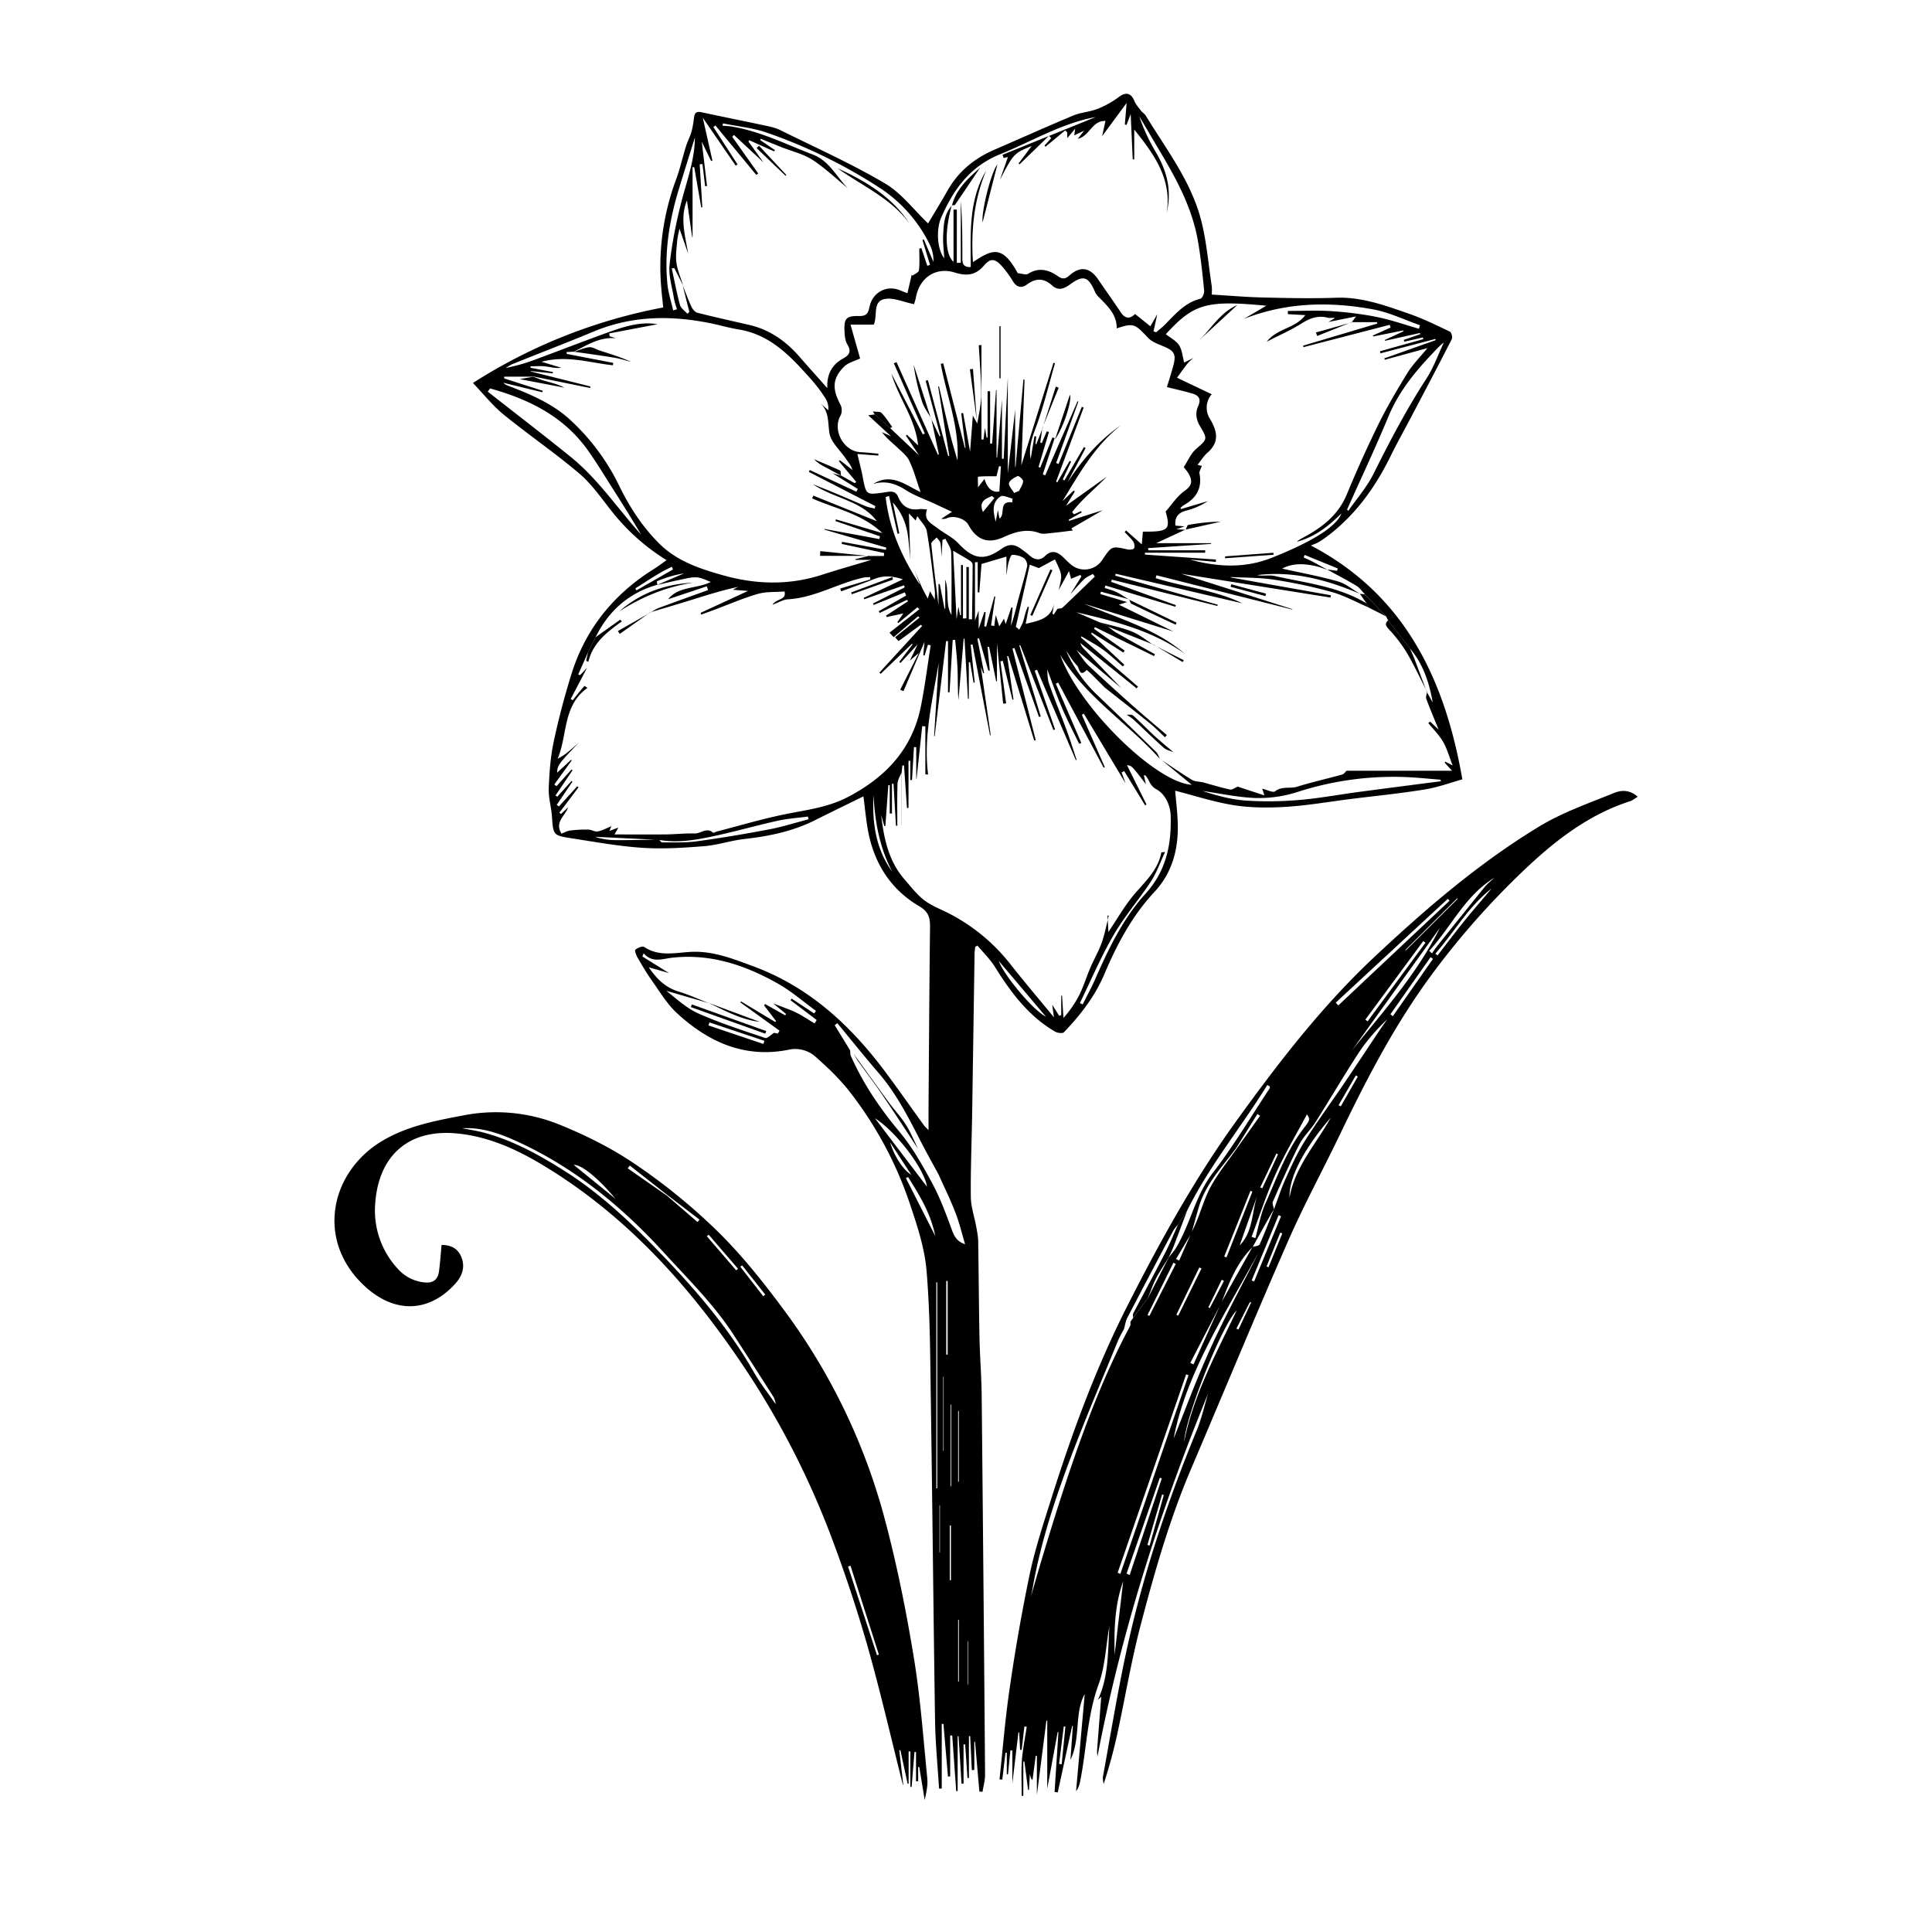
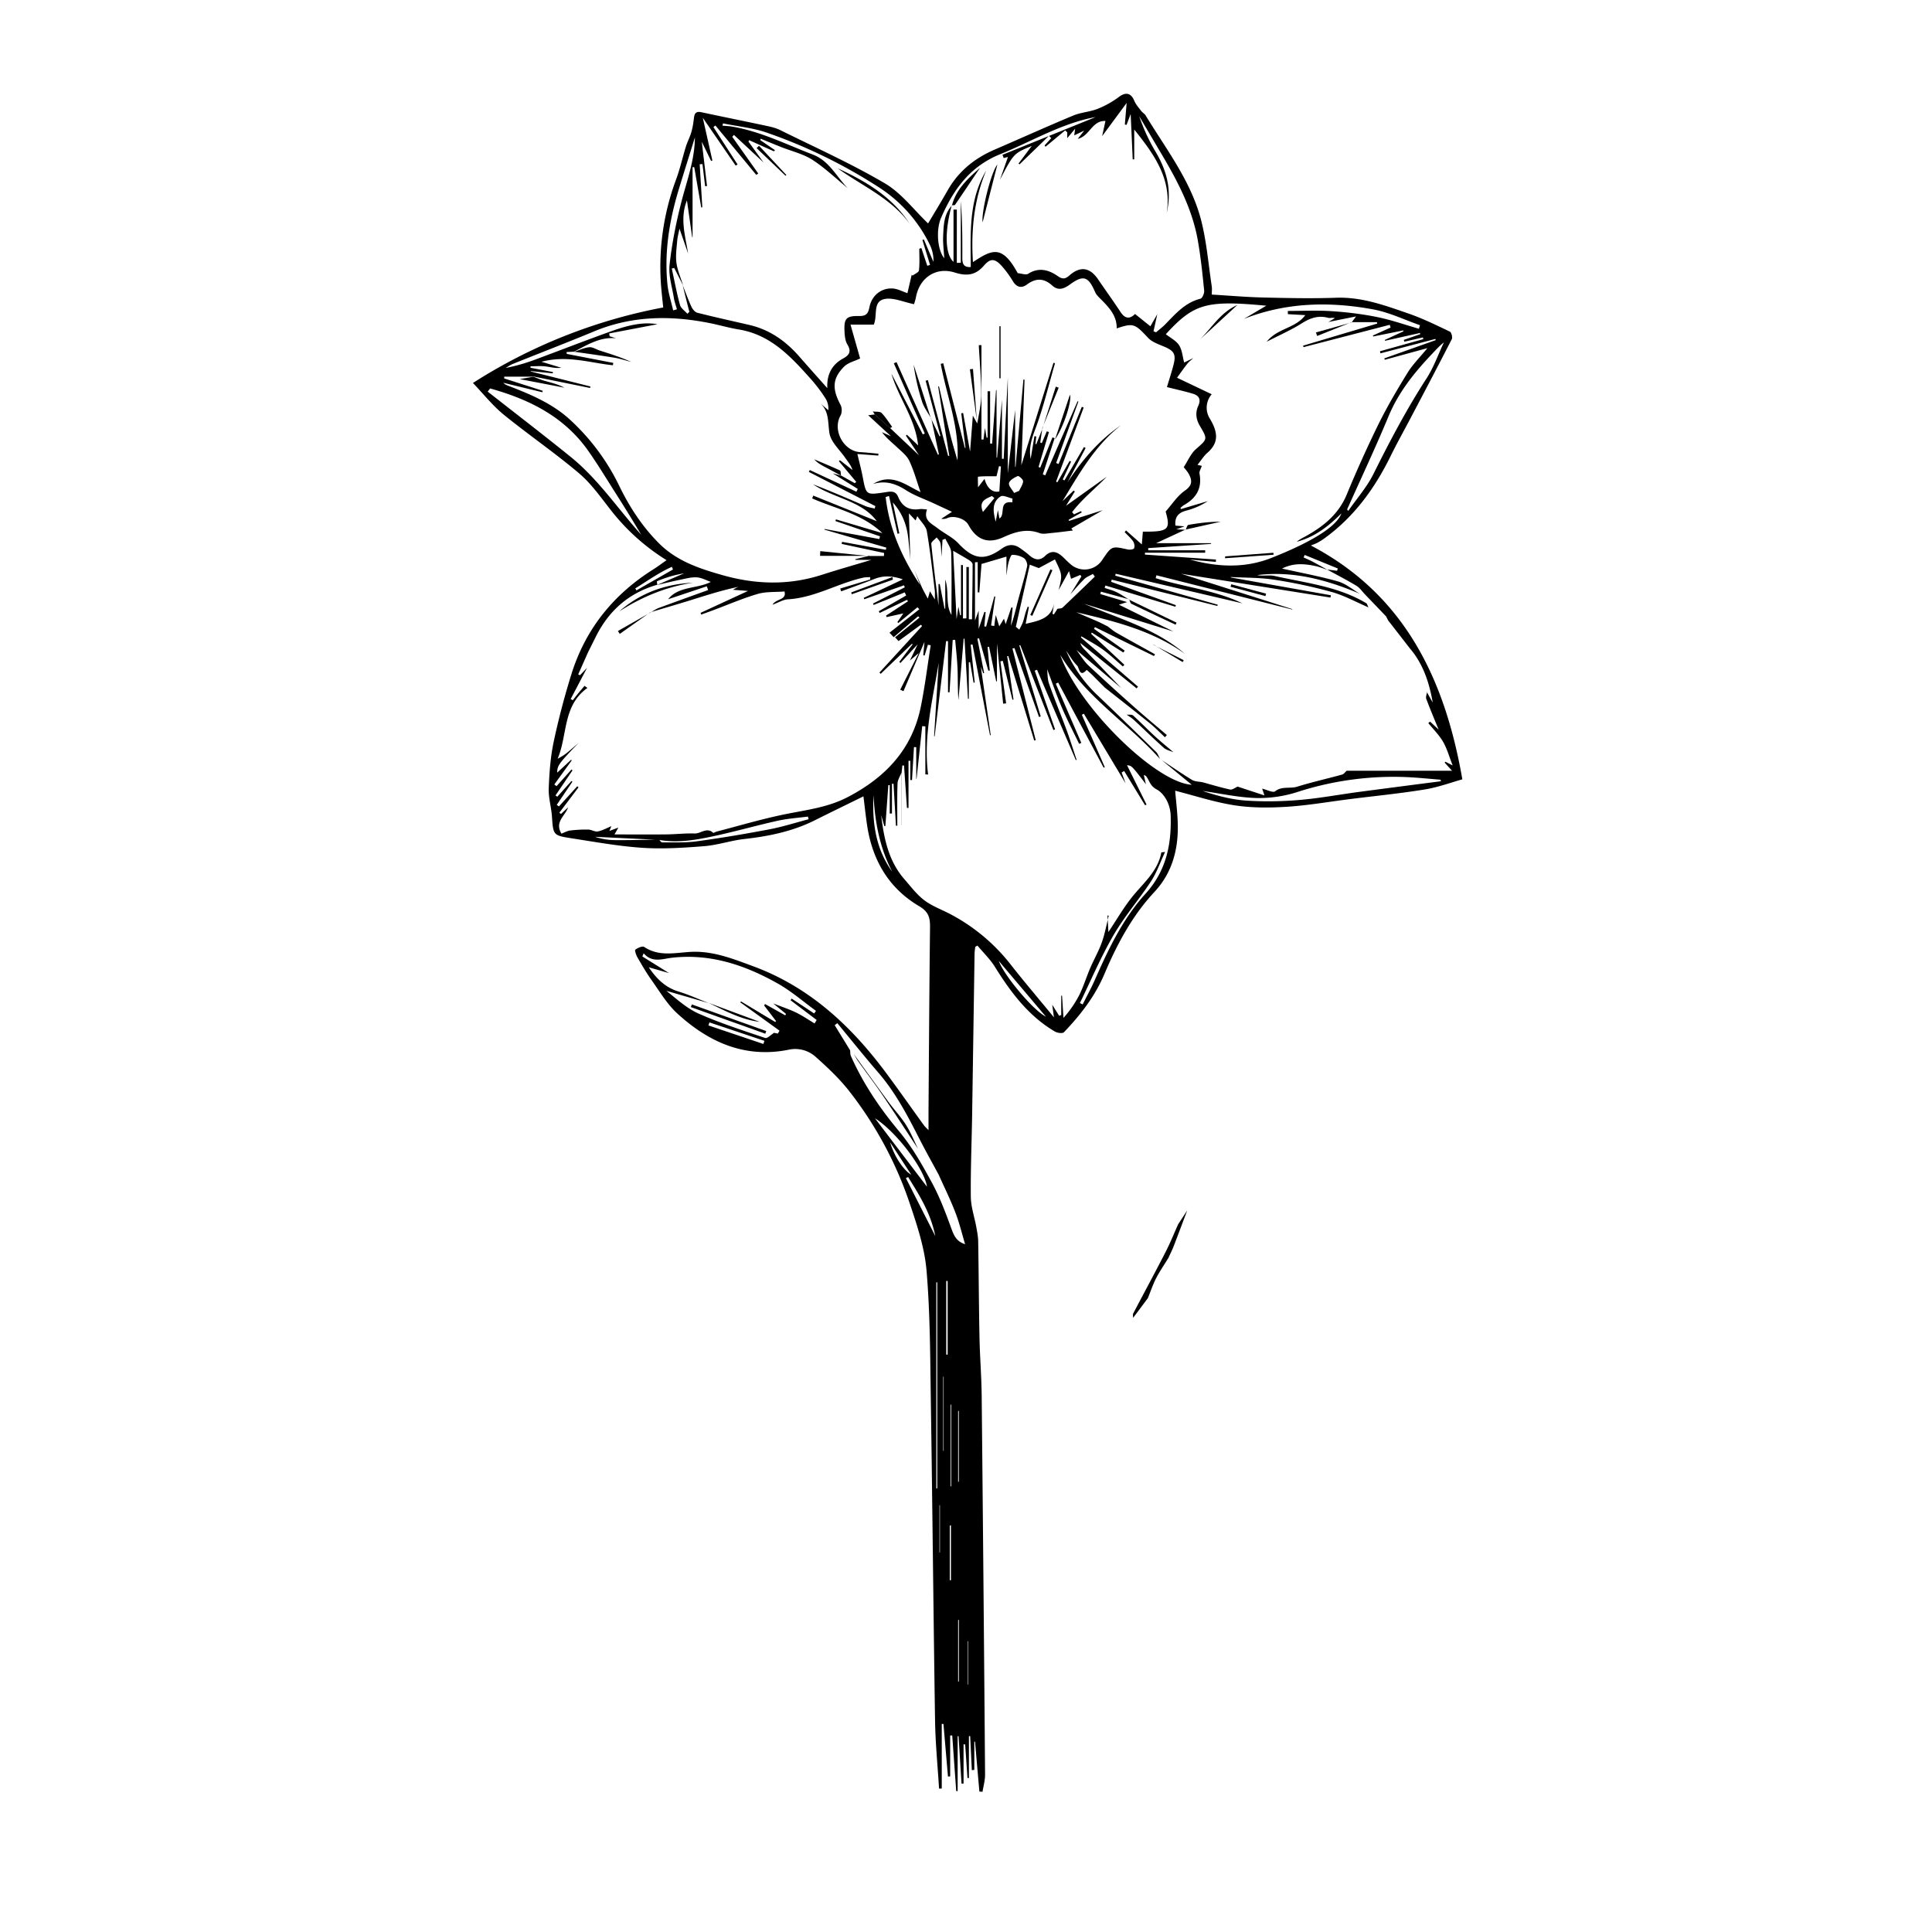
<svg xmlns="http://www.w3.org/2000/svg" width="537" height="537" fill="none" viewBox="0 0 537 537">
  <path fill="#000" d="m270.12 492.01-.46-9.45h-.35v11.64l-.4.01-.64-9.36h-.45v10.9l-.56.01-.83-13.18-.25-.01v15.27h-.4l-1.11-15.48-.57.03v11.36l-.61.04-1.26-14.62-.47-.02v17.97l-.75.02c-.38-6.27-1.01-12.54-1.11-18.82-.46-29.77-.73-59.55-1.18-89.32-.18-11.96-.18-23.95-1.19-35.85-.54-6.4-2.68-12.75-4.75-18.9a105 105 0 0 0-16.52-30.69c-2.74-3.56-6.08-6.72-9.45-9.72a8.5 8.5 0 0 0-7.7-2.05c-12.16 2.41-22.25-2.16-30.95-10.18-2.76-2.55-4.76-5.95-6.97-9.06-1.46-2.04-2.73-4.23-3.99-6.4-.39-.67-.84-2-.61-2.18.66-.52 1.99-1.09 2.47-.76 4.03 2.69 8.38 1.65 12.68 1.38 6.27-.4 11.94 1.89 17.66 4 15.34 5.68 26.81 16.21 36.44 29.03 3.75 5 7.32 10.13 10.99 15.19.23.32.54.58 1.25 1.32v-5.39c.13-16.93.22-33.86.42-50.79.03-2.65-.21-4.42-3.01-6.07-8.47-4.98-13.03-12.83-14.48-22.49-.41-2.73-.69-5.47-1.02-8.04-4.59 2.26-9.02 4.4-13.41 6.6-6.2 3.12-12.83 4.49-19.67 5.25-3.75.42-7.41 1.69-11.15 1.99-5.71.46-11.49.83-17.19.46-6.63-.44-13.22-1.64-19.8-2.66-5.07-.79-4.99-.9-5.36-6.08-.18-2.6-.99-5.19-.89-7.77.17-4.33.48-8.71 1.37-12.93a211 211 0 0 1 4.88-18.65c3.88-12.59 11.64-22.27 22.77-29.27 1.16-.73 2.25-1.56 3.73-2.59a59 59 0 0 1-15.47-13.89c-2.8-3.55-5.45-7.38-8.86-10.26-6.75-5.72-14.09-10.73-20.96-16.32-3.04-2.48-5.53-5.65-8.53-8.78a149 149 0 0 1 52.89-20.99c-.15-1.52-.37-3.4-.53-5.28a69.4 69.4 0 0 1 4.08-30.22c1.12-3 1.81-6.16 2.76-9.23.41-1.32 1.07-2.55 1.47-3.87.35-1.17.56-2.39.71-3.6.16-1.3.23-2.47 2.11-2.07 6.07 1.3 12.16 2.52 18.23 3.82 1.26.27 2.56.59 3.71 1.16 9.75 4.83 19.72 9.29 29.07 14.79 4.63 2.73 8.1 7.42 12.01 11.14 1.59-2.67 3.57-5.9 5.44-9.19 3.01-5.29 7.44-8.89 12.96-11.28 7.32-3.17 14.6-6.45 21.96-9.52 2.14-.89 4.61-1 6.77-1.86 2.1-.83 4.15-1.98 5.96-3.34 1.84-1.37 3.32-1.09 4.21 1.07.42 1.03 1.22 1.92 1.91 2.83.36.48.96.79 1.27 1.3 5.69 9.34 12.53 18.14 15.36 28.9 1.57 6 2.05 12.29 2.99 18.45.13.83.02 1.7.02 2.42 4.93.29 9.58.7 14.24.81 6.77.16 13.55.31 20.31.07 7.17-.26 13.67 2.16 20.21 4.42 3.92 1.36 7.67 3.21 11.43 5 .43.21.78 1.59.52 2.1-3.75 7.34-7.6 14.62-11.44 21.92-1.86 3.53-3.81 7.01-5.57 10.59-4.4 8.96-10.12 16.84-18.28 22.77a17 17 0 0 1-1.98 1.26c-.6.32-1.25.54-1.89.8 25.95 13.62 37.23 36.97 42.1 65-3.04.84-6.68 2.2-10.43 2.81-6.92 1.13-13.92 1.81-20.89 2.69-5.84.74-11.67 1.76-17.54 2.13-4.82.3-9.76.32-14.51-.42-5.59-.87-11.04-2.68-16.45-4.05.23 2.82.63 5.98.72 9.14.2 7.11-1.53 13.68-6.48 18.99-6.23 6.68-10.42 14.58-13.92 22.85-2.64 6.23-6.66 11.36-11.23 16.15-.38.4-1.84.21-2.51-.19-7.36-4.31-12.27-10.9-16.69-17.99-1.34-2.14-3.21-3.94-4.84-5.9l-.63.35c-.06.65-.17 1.3-.18 1.95l-.67 44.52c-.12 7.67-.45 15.34-.37 23 .03 2.8 1.01 5.59 1.52 8.39.24 1.33.51 2.68.53 4.02.15 8.89.18 17.78.36 26.67.11 5.41.55 10.81.61 16.22q.53 52.66.94 105.31c.01 1.59-.46 3.18-.7 4.76l-.88-.05-1.21-13.87-.2-.02v7.84q-.3.09-.69.09m126.45-299.69 1.66 2.95c-.97-5.54-2.66-10.72-6.34-15.03l-6.07-7.82-.57-1.11-5.87-6.12c-.77-.79-1.41-1.79-2.33-2.35-2.66-1.61-5.44-3.03-8.17-4.54l2.76.35.2-.64-9.2-3.76-.3.7c.84.39 1.69.74 2.51 1.17q2.08 1.11 4.12 2.27c-1.07-.35-2.12-.78-3.21-1.02-3.09-.68-6.18-.97-9.41.67 5.4 1.21 10.56 2.15 15.57 3.58 2.17.62 4.04 2.25 6.05 3.42-9.15-3.86-18.52-6.43-28.52-5.19 1.57.34 3.28-.1 4.81.24 8.71 1.96 17.75 2.89 25.62 7.65l.48 1.08c-3.4-1.46-6.7-3.29-10.23-4.28a136 136 0 0 0-15.98-3.41c-3.96-.61-8.02-.53-12.04-.75v.13l27.8 4.94-.1.64-41.53-6.62 30.91 9.83.01.12-37.77-9.52-.21.8c7.99 2.51 16.51 3.31 24.09 6.99l-35.21-8.22-.12.53 28.49 8.08-.1.34-29.37-7.31-.15.61 17.98 6.48-.14.44-19.44-5.9-.21.68c1.09.37 2.23.65 3.26 1.15 1.22.59 2.35 1.38 3.52 2.08l.06-.05-7.88-2.15-.17.66 7.45 2.24-2.28.72 15.16 7.46-24.84-7.71c9.62 4.13 19.87 6.87 28.06 13.94-9.05-6.52-19.62-9.1-30.23-11.59l6.36 2.75 2.38 1.19c.8.59 1.55 1.27 2.4 1.75 3.56 2.03 7.16 4 10.74 5.99l-.28.5-16.41-8.04-.26.47 8.53 6.06-.36.53-8.79-5.54-.17.34 9.23 8.61-.43.46c-1.83-1.57-3.57-3.26-5.51-4.67-1.89-1.38-3.99-2.48-6-3.7l-.13.31 15.86 13.68-.39.47-15.64-12.6c.3 1.02.95 1.6 1.55 2.22q4.93 5.15 9.84 10.32l-12.49-10.62c1.33 1.74 2.14 3.17 3.28 4.24a669 669 0 0 0 12.78 11.62c2.98 2.65 6.06 5.2 9.09 7.8l-.53.61c-1.37-1.27-2.66-2.63-4.11-3.8-4.17-3.38-8.4-6.68-12.61-10.01l-3.49-3.52c-.49-.49-1.03-.93-1.54-1.4-2.01 2.26-2.06-.6-2.67-1.2-1.21-1.19-2.06-2.74-3.05-4.13a38 38 0 0 0 8.87 12.53q8.11 7.75 16.13 15.6c.52.51.75 1.33 1.11 2-8.91-9.97-20.65-17.21-27.74-28.95 5.11 14.49 26.63 35.55 36.54 36.08l-8.31-6.83c2.79 1.84 5.54 3.75 8.39 5.48.82.49 1.96.46 2.95.66 2.54.69 5.07 1.47 7.64 2.02.61.13 1.39-.52 2.1-.81l7.44 2.45-.62-1.88c1.34.31 2.99 1.2 3.57.74 1.94-1.52 4.17-.66 6.19-1.3 4.1-1.28 8.31-2.21 12.46-3.36.49-.13.85-.71 1.26-1.07h29.28l-2.06-2.26.22-.24 2.02 1.03c-.99-2.5-1.57-4.69-2.67-6.58s-2.71-3.47-4.1-5.19l.5-.41 2.37 2.23c-1.29-3.17-2.43-5.83-3.43-8.55-.21-.57.14-1.34.23-2.01zm-213.45 41.12-17.75-.85q2.68.88 5.38.92c4.15.04 8.29-.08 12.44-.13.29.27.57.78.86.77 3.22-.04 6.48.13 9.65-.31 6.75-.92 13.48-2.06 20.18-3.33 3.67-.7 7.25-1.85 10.87-2.8l-.19-.74c-2.8.37-5.65.55-8.4 1.16-5.8 1.29-11.52 2.92-17.33 4.18-5.15 1.12-10.36 2.09-15.71 1.13m69.9-77.87q-.25-2.82-.53-5.63c-.39-3.59-1.38-6.94-4.34-10.29l1.82 8.61-.5.1-2.37-10.5-.93.3c1.01 8.92 4.59 16.91 9.55 24.41l-1.59-4.23q.98 2.38 2.03 4.73c.45 1 1 1.95 1.72 3.32l.61-2.04 1.35 2.3c0-1.29.06-1.89-.01-2.47-.69-5.52-1.28-11.06-2.22-16.53-.24-1.39-1.6-2.59-2.65-4.2l-.47 1.22-1.86-1.98zm23.75 15.38.97 3.15 1.31-2.13.48 1.51 1.57-4.64.37.07-.5 5.03c.84-2.21 1.33-4.49 1.92-6.75.85-3.26 1.86-6.49 2.6-9.77.16-.69-.32-1.91-.89-2.29a6 6 0 0 0-3.26-.91c-.38.01-.84 1.43-1.05 2.26-.29 1.14-.37 2.34-.55 3.51v-5.28l-6.93 2.05-.61 7.89-.45.01v-8.41l-.75.04v16.19l1.02-2.75v5.07l1.59-4.73.35.08-.37 3.95.5.08 2.29-8.42.26.05-1.17 8.05.89.14q.18-1.53.41-3.05m-15.88 155.54c-1.75-3.25-3.57-6.48-5.25-9.77-3.31-6.49-6.65-12.93-11.45-18.51-3.91-4.54-7.65-9.21-11.46-13.82l-.73.56 4.29 6.99c.06.53 0 1.11.21 1.57 3.41 7.69 8.05 14.54 13.46 21.01 3.59 4.3 6.41 9.31 9.09 14.26 2.18 4.02 3.81 8.38 5.38 12.69.71 1.96 1.4 3.59 3.82 4.36-.93-3.08-1.61-6.01-2.7-8.79-1.37-3.58-3.08-7.04-4.66-10.55m33.02-157.27c.49-.11 1.12-.05 1.43-.34q4.51-4.28 8.97-8.62l-.55-.73c-.8.47-1.73.8-2.38 1.42-1.36 1.32-2.58 2.8-3.86 4.21l3.05-4.93-.3-.43-2.57 1.08-.57-2.14-2.88 5.25c1.05-4.18 1.05-4.18-1.04-8.5l-4.48 2.41-2.5-.95-3.88 17.27.96.79c.34-.69.74-1.37 1-2.09.29-.81.45-1.67.7-2.5.18-.61.42-1.21.64-1.81l.33.13-.9 4.66c3.49-.84 7.1-1.38 7.92-5.7l-.48 2.9.39.19zm-96.9 109.6-11.79-3.42c2.88 2.3 5.69 4.89 9 6.35 5.98 2.64 12.24 4.66 18.45 6.75.6.2 1.65-.92 2.49-1.43l1.03.22.47-.82-10.89-7.86.18-.27 9.53 5.73.21-.27-3.29-4.31.22-.43 5.62 3.15.24-.38-3.57-2.93c2.56 1.01 4.53 1.65 6.37 2.54 1.78.87 3.43 2.01 5.13 3.03l.58-.96-7.26-5.49.31-.46 6.25 4.13.51-.72c-3.52-2.55-6.85-5.47-10.61-7.59-9.07-5.12-18.71-8.37-29.36-7.18-2.74.31-5.53 1.52-7.93-1.23l-.35.89 7.4 4.61-5.63-1.61c2.27 3.34 4.72 5.66 8.31 6.75 2.85.87 5.59 2.13 8.38 3.21m67.58-221.71-.05-.05c-2 7.25-1.9 13.59.49 15.73V58.26h.92v14.81l1.1-.04V55.87c.44 5.32.44 10.63.43 15.93 0 1.46.36 2.56 2.34 2.42-.03-9.2-.67-18.5 4.29-26.82-3.41 8.13-4.24 16.64-3.68 25.46 5.4-3.6 8.14-4.83 12.45 3.07 1.14.1 2.29.56 2.88.18 2.99-1.92 5.78-1.09 8.26.64 1.48 1.03 2.2.7 3.32-.27 2.97-2.57 5.61-2.14 7.85 1.13 2.09 3.06 4.25 6.06 6.29 9.15 1.36 2.06 2.74 1.8 4 .51l4.27 3.42 1.92-3.36-1.05 4.76.71.27c.84-.72 1.75-1.39 2.52-2.18 2.87-2.93 5.53-6.08 9.81-7.15.52-.13 1.12-1.52 1.04-2.26-.47-4.65-.95-9.32-1.76-13.92-1.62-9.24-6.07-17.32-10.81-25.25l-5.48-9.29a52 52 0 0 0 4.54 9.86c3.38 5.7 4.49 11 3.09 17.04 1.53-9.44-3.52-16.35-9.02-23.21v8.3l-.42-.01-.57-12.6-1.15 3.03-.47-.12.5-5.98-6.81 9.22.92-4.22c-3.77-.13-4.38 4.23-7.7 4.97l1.8-2.29-2.78 1.33.26-1.86-2.2 2.63v-1.6l-.57-.56-5.46 4.54-.27-.34 1.86-2.05-.64-.63-8.18 7.92-.29-.2 3.68-4.91c-5 2.07-5 2.07-8.83 9.39l2.22-6.33-1.19.3-.33-.91 25.77-10.43c.32-.03-.01-.03-.33.03-9.3 1.81-17.36 6.72-26 10.21-8.55 3.45-13.08 9.88-16.5 17.7-1.46 3.34-1.03 8.97.88 11.26-.12-2.09-.38-4.01-.32-5.91.14-3.12.14-6.28 2.45-8.77m-74.83 22.17c.79 2 1.52 4.03 2.42 5.98.32.68.99 1.51 1.65 1.67 4.8 1.22 9.65 2.28 14.48 3.4 5.65 1.31 10.12 4.49 13.88 8.8 2.49 2.85 5.02 5.67 7.76 8.76-.18-3.9 1.34-6.58 4.42-8.26 1.8-.98 2.28-2 1.16-3.88-.59-.98-.73-2.32-.79-3.51-.18-3.67.36-4.46 4.03-4.4 2.16.03 2.55-.81 2.91-2.55.7-3.37 3.6-5.48 6.81-5.06 1.2.16 2.35.78 3.73 1.26l1.19-5.14c.02.02.22.27.23.26.63-.47 1.73-.91 1.79-1.46.22-1.98.09-4.01.09-6.01l.57-.2 1.66 4.94.76-.25-2.12-6.92.39-.16 2.67 6.24a10 10 0 0 0-.94-4.63 39.5 39.5 0 0 0-13.97-15.93 144 144 0 0 0-31.29-15.32c-3.92-1.38-8.19-1.77-12.3-2.62l-.13.65c.85.07 1.71.09 2.55.23 7.95 1.31 15.1 4.94 22.53 7.78 4.65 1.78 6.59 6.19 9.76 9.37-3.28-2.65-6.33-5.63-9.84-7.89-2.59-1.67-5.79-2.4-8.71-3.56q-2.84-1.14-5.67-2.31l-.14.37 4.11 2.81-.3.32-6.87-3.09-.21.38 4.2 5.82L204 37.5l-.47.53 7.22 10.19-.54.39-11.36-13.73-.56.44L205 45.7l-.51.34-9.15-13.31 2.67 11.89-.36.12-2.59-5.34 1.46 12.3-.53.06-.74-6.16-.77.06.73 11.96-.3.04-1.94-11.18-.47-.03v19.46l-.11.02-1.45-10.22c-2.01 4.91-.48 9.77.32 14.74l-2.4-6.9c-.21 1.09-.54 2.27-.64 3.46-.17 2.04-.47 4.12-.19 6.11.3 2.12 1.21 4.15 1.84 6.21l-2.46-4.84-.69.13c.74 3.38 1.36 6.8 2.28 10.13.26.94 1.35 1.64 2.06 2.46l.55-.53q-.96-3.7-1.85-7.4m155.98 9.36 6.23-3.67c-16.71-1.58-20.12-.59-27.93 7.92 1.27 1.01 2.87 1.79 3.69 3.07.87 1.37.98 3.21 1.41 4.8l2.53-1.23c-.56.52-1.19.98-1.66 1.58-1.03 1.31-1.98 2.68-2.85 3.88l9.64 4.59a5.7 5.7 0 0 0-.66 6.55c2.26 3.69 2.88 6.74-.53 9.71-1.03.9-1.78 2.14-2.76 3.37l1.2.28c-.27.83-.76 1.54-.65 2.14.77 4.06-.87 6.84-4.34 8.77-.35.2-.64.51-.95.77l.13.33 7.47-2.21a20 20 0 0 1-5.82 2.59c-2.26.56-3.43 1.7-3.18 4.21l2.52.21-2.26.82 2.58.13-.05-.05-8.16 3.78h15.28v.2l-17.49 1.17.04.6h15.81v.68h-16.74v.52l19.74 1.38-.04.65-7.2-.65c7.6 2.09 15.18 2.49 22.63-.45 6.88-2.71 17.75-7.6 19.48-12.39-3.8 3.82-7.63 6.65-12.41 7.89.57-.5 1.23-.86 1.88-1.21 5.16-2.77 9.6-6.17 11.98-11.85a342 342 0 0 1 8.76-19.44c2.44-4.95 5.25-9.73 8.14-14.42 1.44-2.34 3.45-4.33 5.55-6.9L384.9 100l-.13-.39 14.28-5.07-.08-.33-15.27 4-.14-.58 12.06-3.37-.13-.47-5.16 1.18-.14-.5 4.56-1.58-.06-.34-9.72 2.17-.05-.24 5.21-2.41-.11-.22-8.33 1.67-.1-.26 4.93-2.22-.25-.76-23.95 6.21-.13-.41 20.61-6.14-.07-.4h-7.07l.04.05 1.22-1.64-7.71 1.55 1.81-1.06c-.73-.24-1.32.04-1.81-.09-2.72-.75-4.98.01-7.33 1.49-2.94 1.86-6.17 3.27-9.81 5.15 3.03-3.82 7.96-3.66 10.74-7.4l-4.84-.27-.02-.89c4.07 0 8.14-.21 12.19.06 4.23.28 8.47.79 12.62 1.63 3.94.8 7.76 2.15 11.63 3.26l.29-.99c-4.3-1.5-8.5-3.55-12.92-4.38-12.16-2.25-24.28-2-36.02 2.63m-111.93 43.58-.05-.06 3.8 2.13.44-.34-4.84-5.77.3-.26 3.5 2.72c-.44-1.35-1.28-2.31-2-3.35-1.58-2.28-4.04-4.45-4.42-6.93-.48-3.08-.03-6.18-2.77-8.46l2.46 2.12a5.3 5.3 0 0 0-.82-3.34 43 43 0 0 0-3.76-5.02c-5.64-6.33-11.31-12.63-20.35-14.09-2.65-.43-5.24-1.2-7.87-1.73-10.95-2.22-21.72-2.11-32.23 2.24-7.52 3.12-15.13 6.05-22.68 9.08-.7.28-1.32.74-1.98 1.12a52 52 0 0 0 8.74-2.53c6.98-2.58 13.91-5.3 20.92-7.79 4.16-1.48 8.44-2.57 12.54-1.84l-13.42 2.56.13.78 1.78.56c-4.53-.44-8.08 1.91-11.79 3.78l.03-.05-2.01.1.08.52 12.93 2.5-.13.65c-6.38-.66-12.69-2.86-19.83-.97l5.49 1.66c-1.56.24-2.95-.2-4.38-.37-1.38-.16-2.79-.03-4.18-.03l.02.41 6.23 1.19-.05.36-6.12-.63.02.12 16.57 4.16-.1.42-15.9-3.23.09.09h-8.06l.01.49 10.71 3.43-.12.4-10.83-2.63c.49.55 1.07.72 1.63.94 6.1 2.34 12.15 4.93 16.97 9.39a61 61 0 0 1 13.61 18.33c2.86 5.89 6.42 11.35 11.1 16.02 4.94 4.92 11.28 7.01 17.74 8.83 9.14 2.57 18.29 2.83 27.44-.12 4.57-1.47 9.19-2.78 13.81-4.17h-4.47l.01-.19 3.87-.94-.05.06h4.12l.04-.84-11.79-2.52.11-.58 12.16 2.22.15-.61-17.2-5 .02-.18 15.23 2.8.17-.76-12.38-4.25.15-.46 12.91 3.82c-5.69-5.41-12.99-6.76-19.52-9.65l.31-.78 17.65 7.11c-4.18-5.71-11.91-6.32-17.71-10.24 4.93 1.88 9.75 3.99 14.59 6.06.8.34 1.7.46 2.55.68l.17-.69-18.47-9.5.24-.53 12.97 6.03.38-.77-6.98-4.35c1.23.36 1.8.52 2.37.67m16.84 82.36c-.41 1.07-1.14 2.12-1.18 3.2-.14 3.91-.06 7.82-.06 11.73h-.38l-.68-11.67-.43.01v8.26l-.62.01v-7.91l-.39.03-.82 11.34-.29.05-.88-3.08c.76 6.47 2.03 12.75 6.47 17.84 1.73 1.99 3.36 4.15 5.41 5.75 1.94 1.51 4.35 2.44 6.58 3.55a52 52 0 0 1 17.74 14.66c3.7 4.7 7.58 9.25 11.82 14.42l-.47-3.5 1.92 3.07.58-.21v-5.38h.23l.39 6.18a30 30 0 0 0 4.43-6.43c1.18-2.41 1.97-5.01 3.03-7.48 1.02-2.39 2.35-4.66 3.21-7.1.85-2.39 1.29-4.92 1.91-7.39l-.34-.09.25 4.62c2.29-3.43 4.2-6.75 6.56-9.7 3.11-3.9 7.17-7.13 8.15-12.42.01-.04.23-.03 1.05-.14-1.4 2.98-2.36 5.79-3.93 8.19-3.34 5.08-7.38 9.72-10.42 14.96-3.51 6.05-6.26 12.55-9.33 18.85l.77.38c1.16-2.32 2.41-4.59 3.45-6.96 3.74-8.48 7.72-16.88 14-23.79 5.72-6.29 7.26-13.57 7.01-21.71-.1-3.29-1.83-6.19-3.9-7.3-1.94-1.04-1.98-2.52-2.96-3.71-.12-.15-.38-.19-.61-.29l.59 2.55c-3.95-5.15-3.95-5.15-5.25-5.27l5.42 10.93-.4.2-5.82-9.53-.7.42 1.1 3.02-11.6-19.36-.56.3 6.38 14.56-.32.13-12.65-23.66-.65.33 7.09 16.45-.61.25c-1.62-3.38-3.37-6.72-4.84-10.17-1.54-3.6-2.81-7.31-4.05-10.58.13 1.06.05 2.67.54 4.07 1.51 4.32 3.28 8.55 4.86 12.84 1.01 2.74 1.87 5.54 2.8 8.31l-.23.05-10.78-25.1-.64.25 5.66 16.33-.47.17-9.21-23.59-.26.07 5.95 19.75-.47.15-6.83-19.16-.56.12 6.47 25.49-.42.09-7.2-23.46-.32-.01 1.76 12.07-.29.06-2.68-10.8-.67.13 1.59 11.68-.82.09-1.73-16.76v10.55h-.21l-1.98-9.61-.42.06.62 6.55-.4.03-2.58-8.99-.47.1 1.88 9.55-.24.07-.69-1.84 2.76 19.05-.2.01-4.86-25.23-.51.07 1.13 10.51-.33.04-.97-5.71-.35.03v10.16h-.24l-.96-16.72-.23.01-1.45 17.05c-.23-2.88-.14-5.77-.25-8.64-.11-2.7-.43-5.39-.66-8.09l-.69.05-.88 14.54-.42-.01v-14.2l-.53-.03-3.18 26.44-.16.01 1.29-20.42c-1.69 10.28-4.3 20.45-2.95 31.06l-.77-.05v-13.34l-.87-.06-1.57 14.64-.09.02v-8.81l-.63-.03-.55 9.18-.47-.02v-5.35l-.5.01v13.09h-.43l-.82-11.79-.46-.01-.19 1.87zm-85.11-37.47-2.08 4.16-2.75 6.19.51.21 1.96-2.06-4.56 8.69.59.33q.78-1.01 1.57-2 .83-1 1.69-1.99l.81.57c-6.93 4.93-5.49 13.09-8.28 19.67a15 15 0 0 0 3.12-2.07q1.39-1.17 2.75-2.38c-5.58 5.83-5.95 6.29-6 8.33l3.89-3.6.14.21-4.83 6.68.63.46 4.15-4.63.28.24-4.74 6.99.52.33 3.95-4.38.24.22-4.36 6.44.62.43 5.08-5.6.36.29-5.34 7.07.47.33 1.97-1.83c-.78 2.38-3.82 4-1.85 7.3.84-.31 1.62-.77 2.44-.87a37 37 0 0 1 5.03-.26c.88.02 1.82.67 2.63.52 1.27-.24 2.46-.92 3.78-1.46l-.55 1.32 2.5-.94-1.08 1.91c4.97 0 9.73.04 14.49-.01 2.59-.03 5.19-.34 7.77-.25 1.73.06 3.37-1.84 5.16-.2.12.11.62-.24.96-.33 6.33-1.64 12.62-3.52 19.02-4.82 5.93-1.21 11.87-1.87 17.43-4.77 10.55-5.5 17.94-13.33 20.33-25.21 1.13-5.62 1.83-11.32 2.73-16.99l-.78-.14-.91 3-.38-.08.34-3.73-5.84 13.71-.9-.41 5.15-10.18-2.46 2.07 2.15-4.5-4.78 5.19-.32-.31 3.73-4.9-.23-.11-8.67 8.33-.34-.36 11.86-12.94-.38-.33-6.18 4.53-.96-1.06 6.78-5.47-.37-.37-6.8 5.81-1.16-1.24 8.29-6.52-.52-.55-5.34 4.39-.23-.28 1.64-2.4-4.64 1.02-.16-.41 6.1-3.99-.3-.39-7.58 3.64-.24-.48 7.61-4.37-.39-.87-8.65 3.5-.17-.4 8.83-4.5-.22-.56-11.04 3.87-.16-.38 10.89-5.15c-3.14-1.06-5.52-1.06-7.97-.09-3.04 1.21-6.12 2.29-9.19 3.43l-.26-.79 8.37-2.52-.06-.65c-.62.04-1.26.01-1.86.14-7.12 1.57-13.52 5.6-20.99 6.03-1.31.07-2.57.89-4.29 1.51 1.1-1.78 3.97-1.24 3.35-3.69-2.6.21-5.17.01-7.47.69-4.2 1.23-8.24 2.99-12.35 4.52l-3.33 1.22-.18-.49 13.19-6.09-4.19-.32 1-.6c.07-.04.17-.03.25-.06l.16-.13c-4.56.94-8.96 2.37-13.39 3.75-3.68 1.14-7.38 2.21-11.07 3.32l.05.06c.81-.44 1.57-.99 2.42-1.31q6.82-2.5 13.67-4.95l-.36-1.05-10.75 3.6c2.85-3.69 8.1-2.86 11.86-4.82-1.2-.42-2.51-1.17-3.86-1.26-1.49-.11-3.03.33-4.52.63-2.2.45-4.38.99-6.55 1.48l7.51-3.23a32 32 0 0 0-7.54 2.2c-.08.03.05.64.09.97-7.92 2.26-13.54 7.24-17.16 14.58m88.52-92.56c-2.94-.6-5.6-1.84-7.99-1.47-3.67.58-2.05 4.59-3.21 7.15h-6.46l2.67 9.41c-1.5.74-3.37 1.15-4.49 2.3-3.27 3.33-3.3 6.17-.94 10.62.42.78.42 2.19-.02 2.95-2.31 4.05.86 9.95 5.56 10.17 1.66.08 3.32.28 4.98.43l-.03.52-5.82-.44c.55 2.33 1.09 4.31 1.47 6.32.97 5.12.94 5.09 6.03 4.35 1.41-.2 3.05-.68 3.82 1.22 1.1 2.7 3.05 3.85 5.96 3.43.64-.09 1.31.05 2.08.09-1.1 3.02 1.27 3.93 2.89 5.19 1.9 1.48 4.22 2.53 5.84 4.26 4.09 4.37 7.18 4.95 11.99 1.48 1.83-1.32 3.48-1.37 5.24-.1.85.61 1.7 1.22 2.48 1.92 1.43 1.28 2.9 1.6 4.36.19 1.93-1.87 3.54-1.1 5.13.43.63.6 1.23 1.24 1.9 1.8a5.88 5.88 0 0 0 8.93-1.23c2.58-3.82 2.57-3.8 7-2.82.57.13 1.62.01 1.78-.31.24-.5.09-1.41-.24-1.91-.66-.96-1.57-1.74-2.37-2.6l.38-.46 4.39 3.88.29-3.55c7.11.06 7.76-.54 6.33-5.59 1.75-1.97 3.22-4.32 5.3-5.77 2.03-1.41 2.17-2.7 1.21-4.53-.42-.81-1.08-1.5-1.48-2.04 1.19-1.82 1.97-3.75 3.36-4.98 3.22-2.84 3.36-2.71 1.12-6.49-1.06-1.79-1.31-3.67-.45-5.54.83-1.81.21-2.89-1.49-3.4-2.31-.69-4.67-1.2-7.21-1.84.6-2.01 1.3-4.12 1.85-6.27.73-2.88.11-3.82-2.66-4.99-1.56-.66-3.34-1.26-4.44-2.44-3.69-3.93-4.04-4.17-8.71-2.61.05-3.57-2.12-5.8-4.46-8.17-.58-.58-1.23-1.19-1.54-1.92-1.88-4.37-3.26-4.85-7.01-2.11-1.66 1.21-3.24 1.8-4.91.29-2.29-2.08-4.52-2.14-7.01-.3-1.49 1.1-2.86.84-3.92-.89a28 28 0 0 0-3.07-4.21c-1.91-2.11-3.15-2.28-4.98-.15-2.38 2.77-4.87 2.95-8.15 1.92-5.17-1.62-9.7 1.42-10.73 6.76-.15.85-.44 1.66-.55 2.05m-117.84 23.42-.66.88c7.69 6.04 15.46 11.99 23.06 18.14 7.64 6.18 13.1 14.4 19.6 21.64-2.39-4.05-4.85-8-7.35-11.93-2.42-3.8-4.75-7.67-7.34-11.35-6.72-9.57-16.47-14.37-27.31-17.38M400.5 217.15l-.09-.43c-3.35-.26-6.7-.63-10.06-.75a87 87 0 0 0-29.68 4.15 35 35 0 0 1-11.45 1.69c-5-.14-9.96-1.26-14.94-1.96 3.94 1.31 7.96 2.39 12.05 2.67 4.88.33 9.84.25 14.72-.16 5.59-.46 11.13-1.51 16.7-2.25q11.36-1.5 22.75-2.96m-26.07-75.55.32.4c2.36-3.41 5.17-6.59 7-10.26 4.52-9.07 9.22-18.02 14.74-26.53 2.01-3.09 3.25-6.68 4.84-10.04-1.32 1.04-2.35 2.21-3.42 3.34-4.87 5.13-9.2 10.55-11.97 17.21-3.62 8.72-7.65 17.26-11.51 25.88m-111.69 19.49c1.11 3.33 0 7.01 1.72 9.82 0-5.73.1-11.56-.08-17.39-.04-1.28-1.05-2.52-1.61-3.78l-.8.32-.28 4.66c-.13-1.78-.09-2.83-.31-3.81-.13-.56-.68-1.03-1.04-1.54-.52.6-1.54 1.25-1.49 1.79.54 5.5 1.26 10.99 2.01 17.1v-5.92l.34-.02 1.34 6.88.19-.06zm4.92 10.82.95-.04V157.6l.68.01v14.51l.88.02c.07-5.09.16-10.18.17-15.26 0-.38-.49-.87-.88-1.12-1.37-.87-2.8-1.66-4.53-2.67l.95 19.03.51-3.5.47 2.4.25-.05v-13.92l.53.01zM187.1 86.27l1.05-.3c-.29-1.06-.68-2.1-.85-3.17-.49-3.06-1.52-6.21-1.19-9.2.64-5.82 1.79-11.63 3.24-17.32 1.51-5.92 3.74-11.67 3.8-18.08-1.54 4.96-3.05 9.72-4.5 14.5-2.62 8.63-4.05 17.42-3.12 26.46.26 2.39 1.04 4.74 1.57 7.11m70.55 243.58c-.68-4.86-8.42-15.2-14.45-19.02zm2.6 83.84.26.01v-57.28h-.26zm17.37-146.58c1.39 3.94 9.59 13.78 13.08 15.46zm-34.83-46.07c-.39 7.64.62 14.92 5.21 21.27-3.5-6.65-4.81-13.85-5.21-21.27m9.62 106.12-.62.29 8.17 16.1c-1.26-6.33-4.41-11.36-7.55-16.39m-40.23-36.99.29-.87-15.28-5.12-.28.84zm52.02 122.97h.17v-22.73h-.17zm-1.91-30.5-.12.03v20.61h.12zm2.02 41.33-.32.06v15.2h.32zm-.91-67.91h-.39v20.46h.39zm-76.35-197.77-.29-.74c-3.61 1.61-6.82 3.92-10.17 5.99l.31.56zm79.26 253.62.19-.1v-19.64h-.19zm.2 38.29-.2.13v17.05h.2zM247.4 317.49c1.2 4.04 3.75 7.79 5.88 9.02zm13.73 114.01h.12v-13.14h-.12zm7.95 24.66h-.12v12.05h.12z" />
-   <path fill="#000" d="M455.2 221.46c-.96.58-1.49 1.04-2.09 1.23-11.84 3.8-21.28 11.28-30.08 19.71a221 221 0 0 0-25.49 29.05c-10.01 13.66-17.79 28.64-25.1 43.88-4.74 9.88-10 19.53-14.39 29.56-9.2 21-17.96 42.2-26.95 63.29-6.05 14.19-10.26 28.98-14.14 43.84-2.53 9.68-4.17 19.58-6.29 29.37a138 138 0 0 1-3.93 14.53c-.06-.71-.29-1.45-.17-2.13 2.09-11.46 3.97-22.97 6.41-34.36 4.54-21.23 11.39-41.75 19.64-61.83 1.37-3.34 2.16-6.92 3.17-10.25-13.32 32.6-24.11 66.09-30.76 100.93-.03-.6-.13-1.21-.09-1.81.36-4.86.75-9.73 1.15-14.87l-.94.87c3.07-6.51 2.77-13.57 3.2-20.51-.95 5.43-1.15 11.13-3 16.23-3.21 8.8-3.32 18.04-5.14 27.02-.18.91-.46 1.8-1.12 2.64l2.41-26.97c-2.94 5.2-1.05 12.25-3.97 18.28l.67-9.4-.2-.02-4 18.45-.88-.11 1.07-16.62-.21-.05-2.9 15.75v-18.88l-.23-.05-2.65 20.69v-10.88l-.32-.01-.9 6.77c-.25-.33-.36-.43-.42-.56-.07-.15-.1-.33-.32-1.08l-.24 4.36-.24.01-1.03-7.92h-.3v9.55l-.45-.01c0-3.27-.18-6.55.05-9.81.23-3.15.88-6.26 1.35-9.39l-.65-.09-.76 6.52-.44-.02-.25-4.83-.21-.02-1.69 14.2v-9.17l-.54-.02-.67 6.64-.33.03v-6.02l-.36.01-.9 7.47-.77-.08c.92-8.42 1.58-16.87 2.82-25.24a515 515 0 0 1 5.56-31.71c1.55-7.28 3.91-14.4 6.16-21.51 5.72-18.11 12.27-35.89 20.87-52.88 9.07-17.91 18.71-35.43 30.49-51.75 11.65-16.14 23.77-31.87 38.32-45.51 14.26-13.37 29.09-26.13 45.85-36.28 6.39-3.87 13.62-6.39 20.58-9.22 1.9-.81 4.36-1.15 6.74.99m-115.74 140.6q4.33-7.75 8.68-15.46c.68-.23 1.78-.28 1.98-.73 1.43-3.2 2.67-6.48 3.98-9.74 1.08-2.86 2-5.78 3.26-8.55 1.61-3.54 3.23-7.13 5.3-10.41 3.46-5.47 7.31-10.7 10.95-16.06 3.3-4.87 6.54-9.79 9.81-14.68q1.06-1.56 2.17-3.13c-3 2.88-5.72 5.95-7.95 9.35-4.14 6.32-7.94 12.85-11.98 19.23-1.38 2.17-3.38 3.99-4.54 6.26-2.64 5.18-4.97 10.53-7.32 15.85-.24.55.19 1.41.29 2.14q-.79 1.31-1.55 2.64-2.2 3.92-4.37 7.85c-4.39 4.31-6.54 9.88-8.66 15.46l-8.67 16.74.89.43q3.87-8.57 7.73-17.19m4.16-42.99c-3.82 5.2-8.46 9.88-10.36 16.29-.73 2.46-1.4 4.93-2.1 7.39l-4.28 7.18.87.44 3.36-7.67c.5-1.06 1.04-2.1 1.48-3.19 1.36-3.34 2.36-6.87 4.11-10 2.03-3.62 4.69-6.89 7.08-10.31l6.46-9.07-.75-.49zm-18.75 30.4-.08.09c.7-.9 1.5-1.75 2.09-2.72 4.01-6.64 5.32-14.49 10.23-20.85 5.76-7.46 10.59-15.63 15.81-23.51.08-.12-.01-.36-.03-.55l-.65-.34c-7.24 11.73-16.08 22.4-22.25 34.84l-2.53 3.88c-.47.61-1.05 1.16-1.4 1.83q-6.4 12.02-12.71 24.11c-.49.95-.63 2.08-.93 3.13-.57 1.1-1.22 2.17-1.69 3.31-4.12 10.05-8.38 20.04-12.27 30.18-4.78 12.47-9.06 25.12-11.4 38.33-.15.87-.35 1.73-.52 2.59a829 829 0 0 1 9.99-32.58c4.89-14.59 10.28-29 17.57-42.62.18-.34.09-.82.12-1.23l.73-1.05 4.1-5.48zm24.97-1.37c-9.48 17.34-20.34 34.08-23.61 51.71 2.82-6.96 6.2-16.18 10.25-25.09 4.11-9.03 8.88-17.76 13.36-26.62m-39.19 89.04.76.33 18.94-55.24-.67-.22q-9.5 27.56-19.03 55.13m60.61-158.45.72.77 30.93-29.1-.5-.53zm4.58 13.19c8.74-10.86 18.08-21.29 24.38-33.98zm-27.97 51.9 1.06.37c.9-3.22 1.44-6.6 2.79-9.62 3.24-7.26 5.88-14.85 10.88-21.22 1.6-2.04 1.51-2.27.67-3.58-2.91 5.47-6.1 10.82-8.65 16.46-2.58 5.71-4.52 11.71-6.75 17.59m-4.13 20.46c-3.92 3.74-14.14 29.12-14.63 36.59 2.57-12.98 8.86-24.46 14.63-36.59m-30.61 73.13.86.42 8.93-26.86-.54-.18zm84.12-173.08.78.71c.43-.62.83-1.27 1.3-1.86q6.64-8.34 13.36-16.63c.76-.93 1.76-1.68 2.64-2.51-8.16 4.97-11.94 13.62-18.08 20.29m-27.36 46.35c-3.43 3.95-11.72 14.3-11.47 22.25 1.5-8.62 7.43-14.94 11.47-22.25m26.32-48.6-.61-.48-16.11 21.86.64.46zm2.74 3.03.61.5c2.43-3.13 4.81-6.3 7.3-9.39 2.52-3.12 5.16-6.15 7.74-9.22-6.46 5-10.37 12.12-15.65 18.11m-42.88 72.98-.69-.28-7.47 18.13.68.28zm30.4-56.14.66.55 11.17-15.94-.67-.47zm-74.28 157.62c-2.71 7.53-2.42 15.08-2.4 20.49zm92.95-189.67-.15-.14-14.37 14.33.13.12zm-78.33 101.45-.66-.32-7.19 14.51.51.25zm21.29-20.09-.53-.22-7.3 18.25.63.25zm-3.53 14.93c3.85-3.85 3.31-9.46 5.02-14.23zm-25.65 83.26.61.18 3.95-14.05-.48-.15zm15.04-76.83-.61-.29-6.37 13.14.51.25zm16.32-22.53.59.21 4.36-9.43-.46-.21zm21.77-22.85.62.31 4.74-8.29-.56-.31zm-20.01 44.82.54.22 3.83-9.41-.56-.22zm-57.67 138.25.72.12 1.03-10.48-.45-.04zm45.83-134.25-.62-.31-3.72 7.66.41.2zm7.59 5.94c-.23.02-.41-.01-.43.04l-3.7 7.29.56.26zm-225.05-15.92c2.75 0 4.59 1.07 5.52 3.43 1.13 2.85.09 5.37-1.77 7.4-7.47 8.19-17.16 8.23-25.47.29-13.38-12.77-9.07-31.62 5.33-40.11 6.9-4.07 14.5-5.52 22.22-6.98a47 47 0 0 1 26.69 2.42c7.46 3 14.83 6.67 21.45 11.2a166 166 0 0 1 22.85 18.66c6.86 6.76 12.93 14.43 18.66 22.2a171 171 0 0 1 27.89 58.39c3.28 12.4 5.8 25.05 7.88 37.71 1.83 11.12 2.64 22.41 3.75 33.64.2 1.99-.31 4.06-.72 6.03l-1.5-9.17-.32-.03v4l-.59-.01v-8.14l-.43-.01-.8 9.72-.34-.01v-9.86h-.49v8.96h-.28l-2.01-9.31-.3.01 1.1 9.59-.12-.02c-3.29-13.03-6.29-26.14-9.97-39.06a389 389 0 0 0-10.23-30.66 233 233 0 0 0-27.33-51.31c-14.46-20.65-31.44-38.66-53.3-51.62-7.29-4.32-15.06-7.69-23.6-8.39-12.8-1.05-21.26 6-22.22 19.52a23.8 23.8 0 0 0 6.36 18.23 11.3 11.3 0 0 0 7.27 3.69c2.53.31 3.82-.84 4.12-3.2.3-2.38.47-4.79.7-7.2m62.62-13.72 8.52 7.35.55-.68-8.93-6.82-10.44-8.2-.58.77zm-56.9-18.72c2.02.4 4.06.69 6.04 1.22 8.07 2.16 15.31 6.16 22.3 10.57 10.38 6.55 19.18 15 27.63 23.83 9.42 9.85 18.23 20.15 25.03 32.06 1.79 3.14 4.07 6.01 6.12 9a4.7 4.7 0 0 0-.79-2.32q-5.51-8.68-11.12-17.31c-5.42-8.28-12.48-15.18-19.11-22.46-11.87-13.02-25.27-23.95-41.45-31.21-4.64-2.07-9.43-3.69-14.65-3.38M236.4 435.19l-.69.22 8.05 24.65.52-.17zm-65.32-101.97c-4.96-5.96-9.55-9.56-11.61-9.44zm33.54 19.87.52-.43-8.16-9.47-.51.42zm7.52 7.19.57-.45-6.44-8.13-.5.39zm-8.94-12.25-.26.25-6.67-6.63zm193.45-155.76c-1.88-3.67-3.62-7.42-5.7-10.97a41 41 0 0 0-4.88-6.36c-.86-.95-1.29-1.56-.24-2.52l6.07 7.82c.43 1.01.9 2 1.29 3.02q1.71 4.52 3.39 9.06zm-91.17-19.34c3.06.84 6.21 1.45 9.14 2.61 2.14.85 3.99 2.44 5.97 3.7l.05-.05-12.78-5.06zm-139.94 4.18 6.85-4.87.45.48c-4.09 2.93-8.06 5.96-9.31 11.24l-.61-.3.54-2.39zm212.43-12.07 1.41.16 5.87 6.12-4.9-2.48-.48-1.08z" />
  <path fill="#000" d="M329.99 336.43q-1.86 4.97-3.75 9.92c-.42 1.09-.96 2.14-1.45 3.21l.08-.09c-1.18 1.92-2.47 3.79-3.51 5.78-.92 1.78-1.55 3.71-2.31 5.57l-4.1 5.48c.01-.42-.13-.91.04-1.24 2.98-5.69 6.04-11.33 8.97-17.04 1.29-2.51 2.34-5.14 3.5-7.72zM172.12 169.94c5.84-5.1 12.74-7.61 20.48-7.97-7.42 1.12-14.17 3.92-20.48 7.97m76.07-8.83-11.44 4.06-.16-.5 11.46-4.28zm-67.49 9.11-8.44 5.97-.51-.8 9-5.12zm109.03-51.26-.59 4.05.43.15 1.38-3.27.61.19-2.9 9.72.47.18 3.39-8.4.62.2-3.29 10.06.67.29 8.99-20.6.23.07-6.18 17.09.67.28 6.46-15.89.51.2-7.66 20.58.33.22 3.43-5.97.41.18-2.32 4.99.47.25 5.42-9.27.47.26-5.09 9.65c4.03-6.2 8.72-11.74 14.92-15.98-7.21 5.63-11.61 13.43-16.26 21.12l3.09-2.95.34.24-2.45 3.98 11.31-8.07c-3.19 3.33-6.86 6.18-9.62 9.85l.53.6 1.95-.89.21.35-3.66 2.06.12.3 9.36-2.97-8.72 5.07.42.58c-2.02.24-4.07.52-6.13.71-1.04.1-2.2.35-3.11.01-3.57-1.33-6.79-.35-10 1.11-4.24 1.94-7.45.91-9.8-3.42-.93-1.71-3.92-2.64-5.77-1.91a2.7 2.7 0 0 1-1.76.23l2.97-1.93-5.12-2.38c-2.58-1.2-5.33-2.13-7.69-3.65-2.9-1.87-5.78-2.72-9.11-1.7 5.16-3.22 9.09.35 13.18 2.24-.96-2.76-1.79-5.82-3.1-8.65-.69-1.48-2.18-2.63-3.42-3.8-1.42-1.34-2.97-2.54-4.2-4.2l2.51 1.13-6.33-5.83 1.84-.23 4.29 3.82 8.01 7.56-3.66-5.47.28-.27 3.11 2.97c-.78-7.51-5.45-13.18-7.42-19.95l8.72 16.89.56-.24-8.61-19.52.75-.33 11.49 25.72.29-.05-2.12-10.01-.05.05 2.33 4.9.26-.08-4.11-15.36.63-.16 5.62 21.05.32-.01-3.09-19.25.23-.06c1.02 4.39 1.99 8.8 3.07 13.18.62 2.54 1.4 5.05 2.06 7.39.58-9.12-2.97-17.83-4.64-26.83l.69-.16 6.02 23.52.17.01-1.18-9.63.52-.08 1.93 10.72.77-9.99 1.3 2.33h-.07c.39-2.7 1.1-5.39 1.1-8.09.01-4.61-.43-9.22-.68-13.82l.74-.01v26.22l.57.02.4-3.22.47 2.7.27-.02v-12.89h.7v14.54l.56.03 1.09-14.9.14.01v18.76l.15.02 1.35-16.12v16.43l.48.02 1.15-22.64v26.68l2.04-17.65v15.86l.11.02 2.19-24.31.31.03-.89 23.79 8.93-28.47.43.11c-1.79 6.16-3.26 12.44-5.52 18.42-1.04 2.75-1.78 5.28-1.25 8.18l1.05-6.3.51.05-.22 2.08.21.1 1.8-4.52zm-12.75 13.42c-1.82 0-3.49-.05-5.13.12-.1.01-.01 1.77-.01 2.95l1.81-2.35c.74 2.71 2.28 3.89 4.12 3.51l.43-6.96-.53-.08zm4.4 7.25.03-1.06c-1.12-.23-2.61-1.04-3.3-.59-2.6 1.69-2 4.42-1.36 7.03l.62-3.24.42 2.35c1.82-1.11-.44-4.99 3.59-4.49m.49-2.61 1.4-.59c.4-.89 1.05-1.77 1.1-2.68.03-.48-1.23-1.56-1.48-1.44-.96.44-2.25 1.14-2.44 1.97-.17.76.9 1.81 1.42 2.74m-5.48 1.43-.67-.58c-1.78.79-3.76 1.44-2.51 4.43z" />
  <path fill="#000" d="M258.82 116.31c-.85-1.53-1.97-2.98-2.51-4.62a60 60 0 0 1-2.36-10.31l4.82 14.98zm12.76 1.57h.06l-2.05-15.24.85-.09zm21.66 4.27 4.14-12.42c.63 1.35-1.52 8.59-4.14 12.42m-45.83-3.14-4.29-3.82-.51-.83c.93.14 1.98-.03 2.42.42 1.13 1.15 1.99 2.57 2.95 3.88zm30.7-28.38v14.52h-.33V90.71zM289.78 119l3.68-11.53.8.29-4.53 11.19zm-39.17 95.64v14.74h.03l.01-14.79zM159.43 97.82c1.45-.46 2.88-1.15 4.36-1.31.93-.1 1.94.62 2.93.93 2.94.94 5.89 1.86 8.74 3.16-1.55-.4-3.09-.91-4.66-1.17-3.76-.62-7.55-1.13-11.33-1.68zm-11.33 6.83c1.08.4 2.13.88 3.24 1.19 1.87.53 3.76.96 5.53 1.91l-12.42-2.38 3.74-.64zm93.51 49.85h-13.68l.07-1.31 13.56 1.37zm-7.8-22.28q-1.92-1.05-3.85-2.08c-1.29-.67-2.59-1.3-3.67-2.48 2.4 1.02 4.81 2 7.17 3.1.26.12.2.9.3 1.38 0 .02.05.08.05.08m79.99 34.44 13.22 6.41-.26.57q-6.14-2.86-12.26-5.8c-.34-.16-.44-.81-.65-1.23zm28.43-4.26 9.67 2.61-.18.68-9.68-2.59zm-21.64 16.84 8.43 4.27-.3.51-8.09-4.84c.01.01-.04.06-.04.06m19.96-24.6 13.39-1 .04.55-13.49.97zm-11-7.39c.25-.47.44-1.31.76-1.36 2.95-.51 5.92-.89 8.97-.88l-9.78 2.19zm46.1-57.69-9.55 3.82-.33-.98 9.93-2.78zM232.82 46.78c7.85 3.59 15.13 7.92 20.01 15.39-5.16-7.09-13.17-10.47-20.01-15.39m-21.85-6.27 7.6 8.13-.23.21-8.04-7.68zm66.25 5.24-4.1 16.04c-.42-2.72 2.33-13.99 4.1-16.04m-12.63 11.36c1.14-4.36 4.16-7.28 7.81-10.46-2.54 3.77-4.72 7.04-6.95 10.28-.12.17-.6.09-.91.12zm-53.44 226.91c-5.17-.61-9.64-3.1-14.23-5.28zM343.92 84.78l-10.29 9.48c3.25-3.25 5.65-7.45 10.29-9.48m-17.74 124.31c-.91-.4-2-.61-2.71-1.24-2.83-2.52-5.54-5.18-8.32-7.76-.6-.56-1.33-.98-2.01-1.46.62.07 1.45-.09 1.82.25 2.05 1.84 3.95 3.84 5.97 5.7 1.7 1.56 3.49 3.01 5.25 4.51M313 198.63l-6.25-6.36zm-26.63-27.69 5.6-12.68.55.23-5.59 12.68zM237.26 292.9q4.84 6.74 9.73 13.44c1.57 2.13 3.41 4.08 4.82 6.31 1.33 2.09 2.26 4.44 3.37 6.68-3.3-5.01-6.56-10.05-9.93-15.02-2.14-3.15-4.45-6.17-6.67-9.27-.49-.68-.88-1.42-1.32-2.14m-44.96-13.72 20.68 7.41-.27.73-20.69-7.4z" />
</svg>